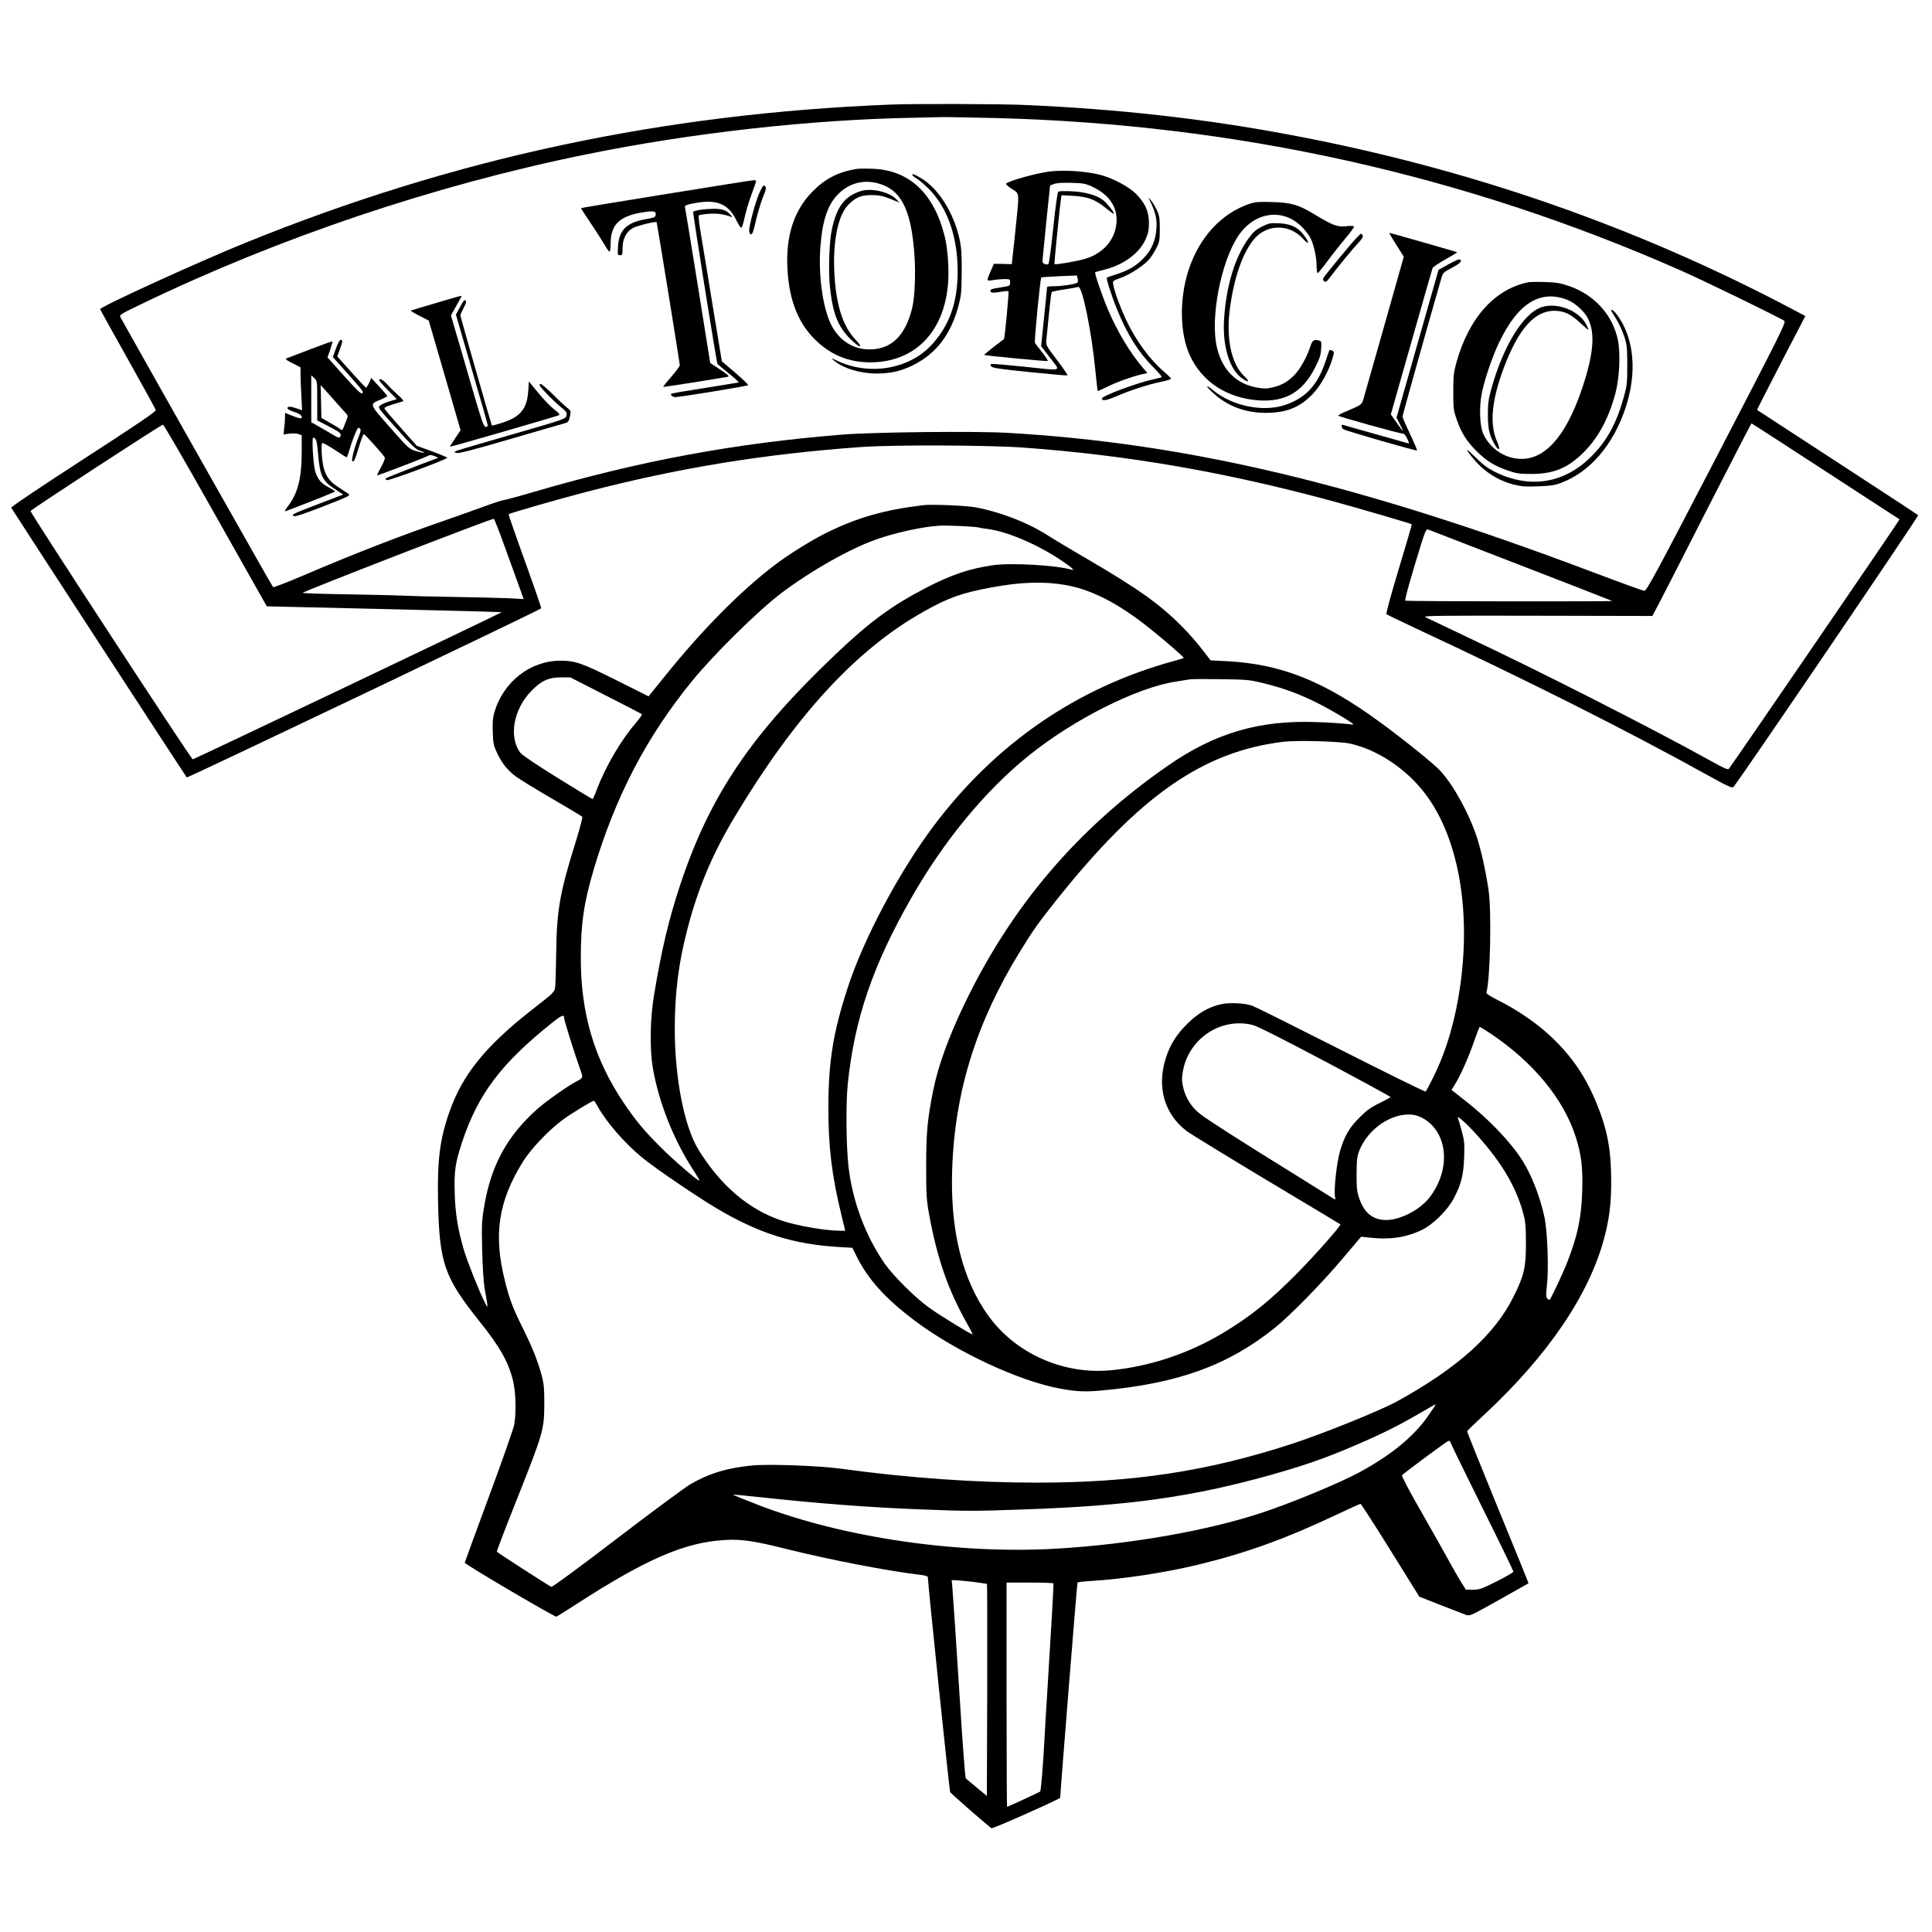
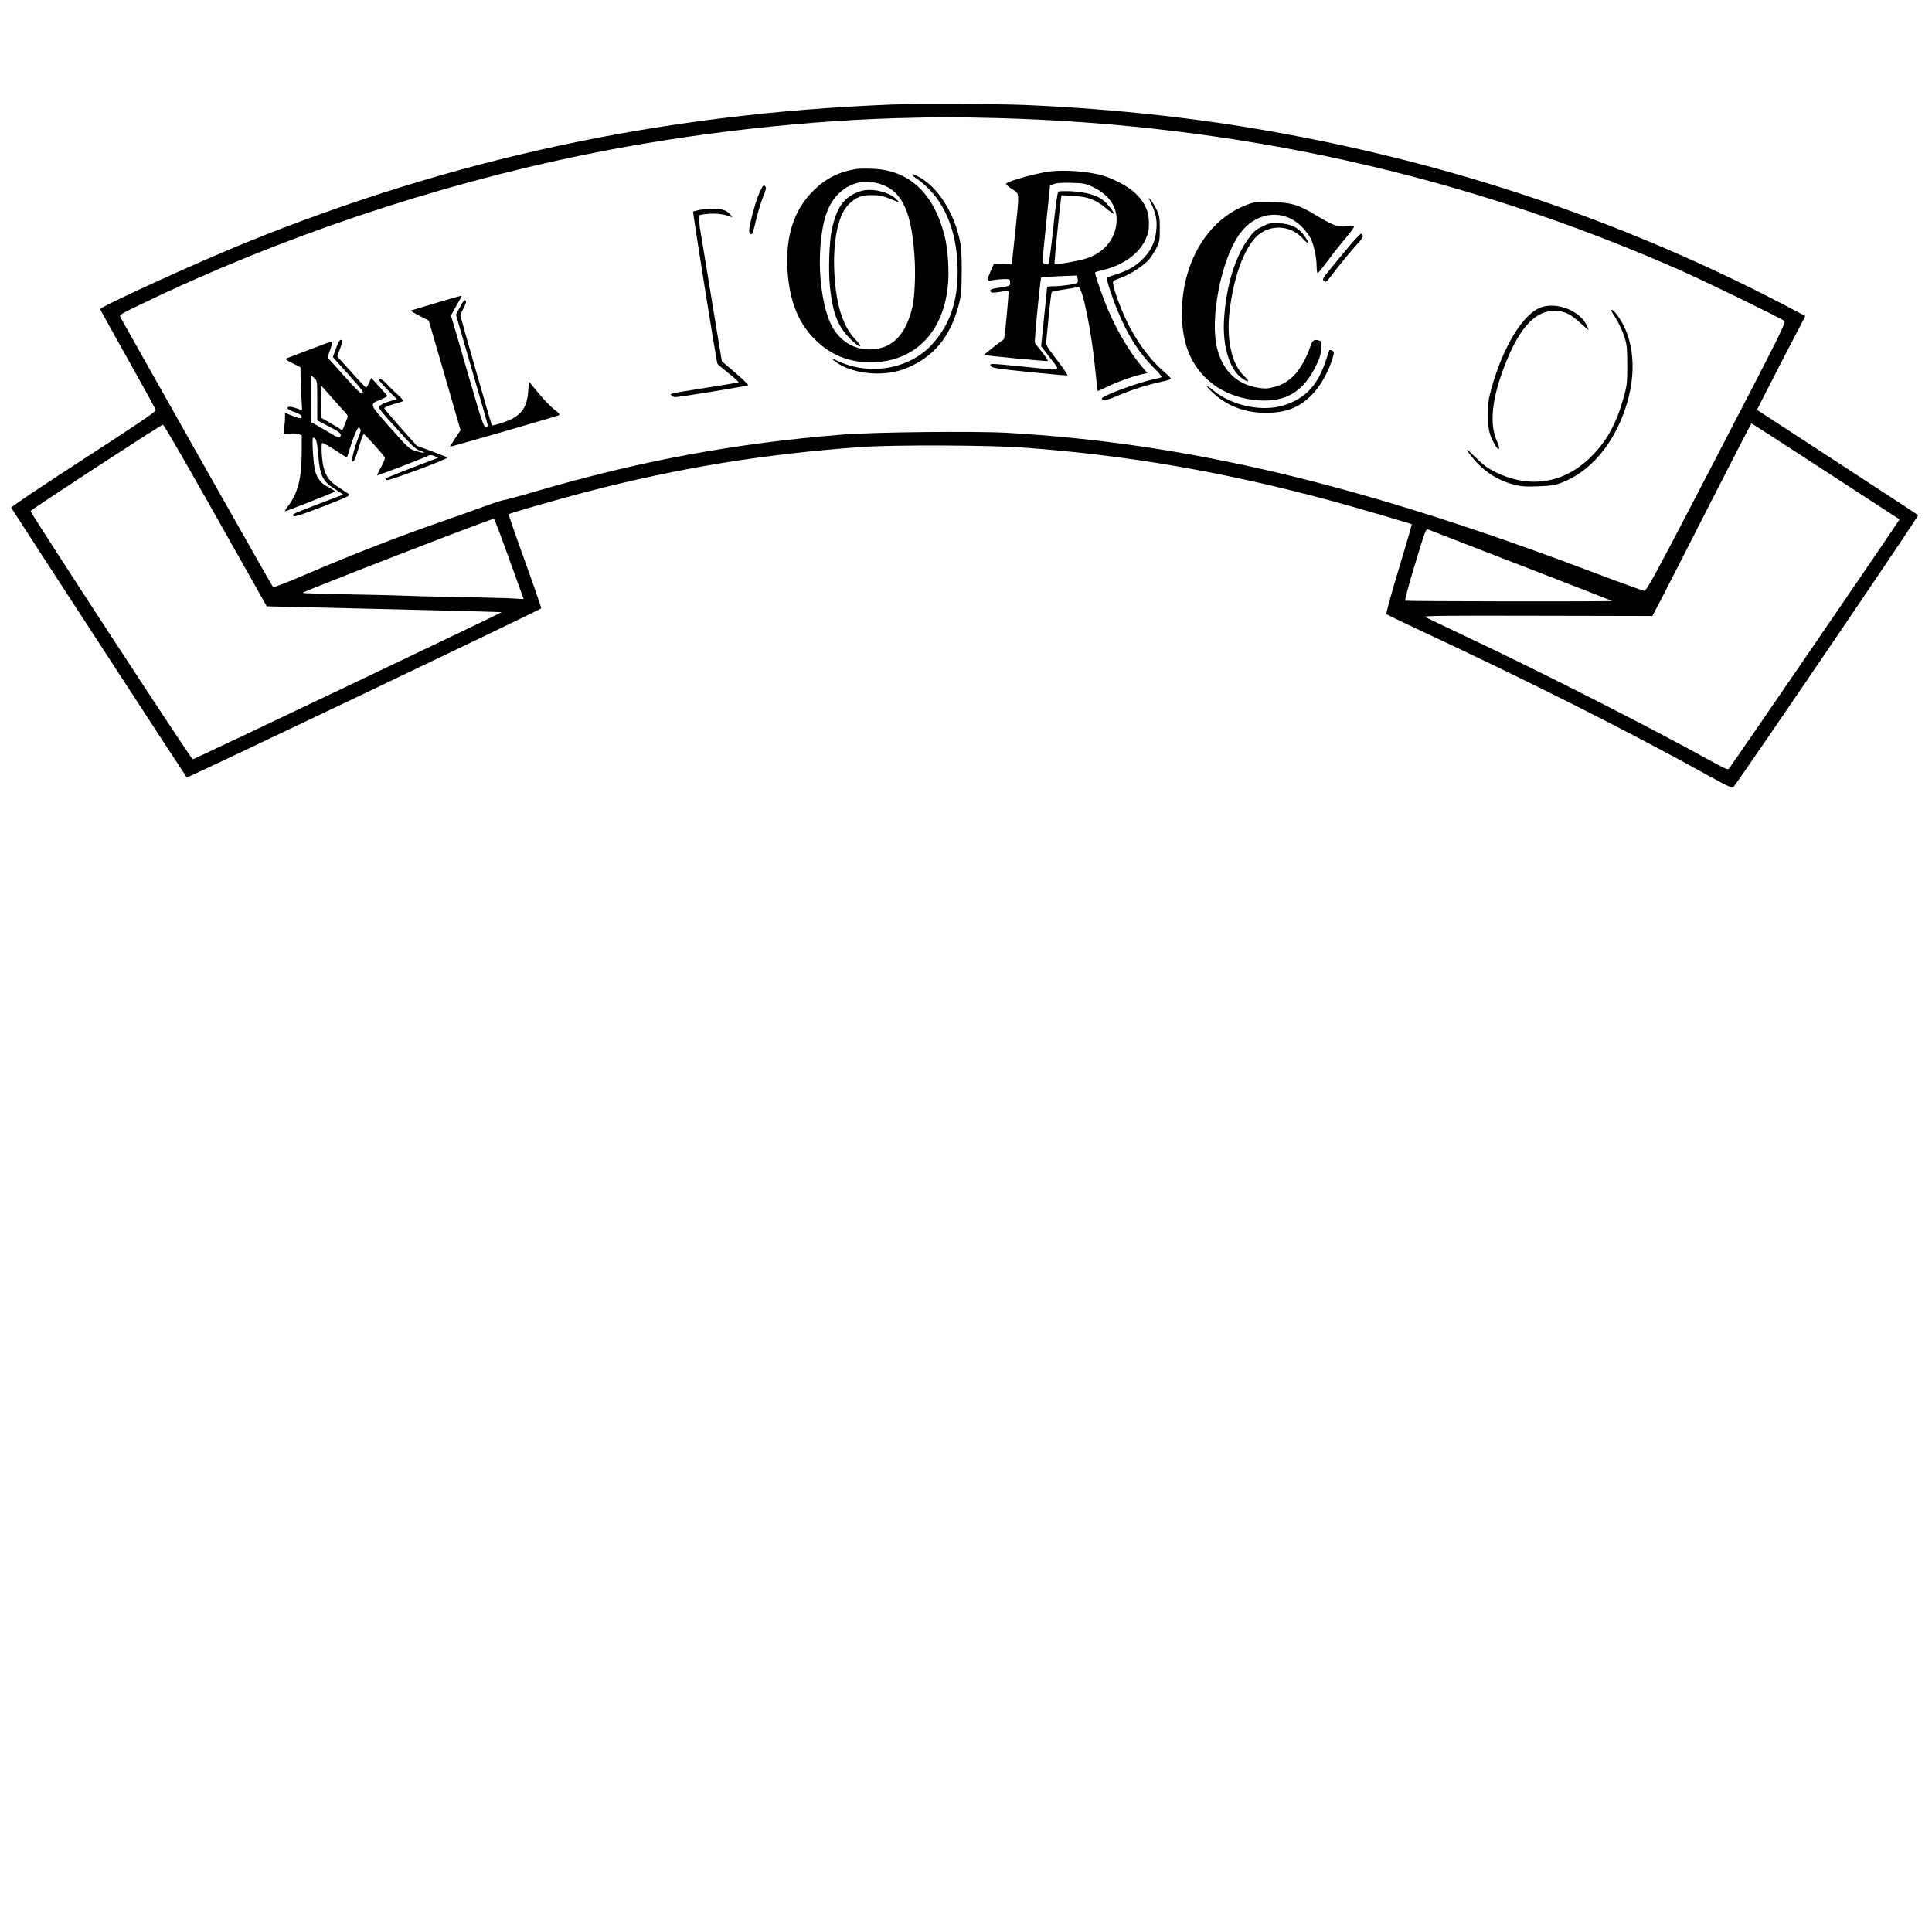
<svg xmlns="http://www.w3.org/2000/svg" version="1.0" width="1620pt" height="1620pt" viewBox="0 0 1620 1620" preserveAspectRatio="xMidYMid meet">
  <g transform="translate(0,1620) scale(0.1,-0.1)" fill="#000000" stroke="none">
    <path d="M7465 15323 c-1918 -77 -3660 -450 -5405 -1158 -397 -161 -1220 -537 -1220 -557 0 -4 104 -192 231 -418 127 -226 233 -419 235 -428 3 -13 -143 -112 -606 -412 -354 -229 -608 -400 -606 -407 4 -10 1463 -2252 1472 -2262 6 -6 2968 1407 2972 1418 2 5 -60 184 -137 397 -77 213 -138 390 -136 392 8 9 433 131 650 187 781 203 1488 318 2310 377 270 19 1061 16 1355 -5 879 -64 1688 -204 2590 -448 178 -48 661 -189 668 -195 2 -1 -47 -170 -109 -374 -67 -223 -109 -374 -103 -380 5 -4 119 -60 254 -123 915 -426 1770 -856 2433 -1224 175 -97 211 -113 222 -102 43 46 1556 2272 1549 2279 -5 5 -310 205 -679 445 -368 240 -670 437 -672 438 -1 1 90 179 201 395 l204 392 -102 54 c-1315 696 -2722 1185 -4216 1465 -721 136 -1447 217 -2230 251 -207 9 -933 11 -1125 3z m895 -113 c2015 -54 3908 -475 5720 -1272 211 -93 852 -405 882 -429 15 -13 -39 -120 -568 -1139 -519 -1000 -587 -1125 -607 -1124 -12 1 -200 69 -417 151 -1956 741 -3413 1088 -4930 1174 -270 15 -1116 6 -1375 -15 -900 -72 -1693 -219 -2580 -478 -132 -39 -251 -71 -265 -72 -14 -2 -81 -23 -150 -49 -69 -25 -222 -80 -340 -121 -374 -129 -748 -274 -1184 -460 -137 -59 -253 -103 -256 -99 -4 5 -58 98 -120 208 -62 110 -244 432 -405 715 -280 495 -729 1291 -754 1338 -12 22 -7 25 176 113 1156 558 2457 996 3726 1254 887 181 1887 293 2762 308 72 2 168 4 215 5 47 1 258 -3 470 -8z m6948 -2962 c339 -220 618 -402 620 -403 3 -3 -1415 -2075 -1432 -2092 -8 -9 -44 7 -146 64 -490 272 -1427 749 -2060 1047 -173 82 -326 155 -340 162 -21 11 132 13 940 11 l965 -2 61 115 c33 63 219 427 413 808 194 380 355 692 357 692 3 0 283 -181 622 -402z m-13563 -260 c203 -359 396 -702 430 -762 l62 -110 129 -3 c71 -2 513 -12 983 -23 470 -11 856 -22 858 -23 3 -4 -2574 -1231 -2591 -1234 -11 -2 -1362 2066 -1360 2082 2 11 1095 724 1110 724 7 1 177 -293 379 -651z m2490 -380 c48 -134 103 -285 122 -337 l34 -94 -133 7 c-73 3 -286 8 -473 11 -187 3 -362 8 -390 10 -27 2 -230 7 -450 11 -220 3 -403 9 -407 13 -9 7 1572 620 1603 621 4 0 46 -109 94 -242z m8515 -148 c415 -160 760 -295 768 -299 11 -6 -1697 -4 -1734 2 -7 1 23 115 80 303 85 282 92 301 111 294 11 -4 360 -139 775 -300z" />
    <path d="M7185 14784 c-155 -25 -264 -81 -370 -188 -158 -159 -228 -375 -212 -657 16 -271 97 -466 255 -609 134 -122 293 -177 481 -167 346 18 577 264 610 654 11 120 -2 304 -29 407 -91 358 -298 550 -603 561 -56 2 -115 1 -132 -1z m216 -134 c168 -63 245 -238 268 -610 9 -145 1 -325 -18 -412 -55 -239 -174 -358 -361 -358 -152 0 -279 93 -339 249 -61 159 -89 400 -71 623 18 222 65 354 159 441 100 93 230 117 362 67z" />
    <path d="M7215 14597 c-135 -45 -199 -131 -240 -322 -22 -99 -30 -348 -16 -480 24 -225 66 -332 172 -438 80 -80 116 -82 41 -3 -98 104 -153 263 -172 499 -24 292 21 538 114 631 62 62 107 81 196 80 60 0 90 -6 154 -31 l79 -32 -28 29 c-60 62 -212 96 -300 67z" />
    <path d="M8810 14763 c-109 -12 -346 -77 -374 -103 -4 -4 17 -24 48 -44 67 -43 65 -13 28 -371 l-28 -260 -75 2 -75 1 -27 -61 c-36 -83 -36 -86 16 -76 23 4 66 8 95 9 51 0 52 -1 52 -29 0 -28 -1 -29 -80 -41 -83 -13 -94 -18 -82 -37 6 -9 24 -9 74 -1 37 7 70 9 74 6 6 -6 -31 -397 -38 -402 -71 -52 -168 -129 -166 -132 7 -6 529 -56 534 -51 3 3 -18 36 -48 74 -30 37 -57 73 -60 78 -7 11 45 541 53 548 2 3 70 7 151 11 l148 6 6 -26 c4 -14 3 -29 -2 -34 -13 -12 -128 -30 -196 -30 -32 0 -58 -3 -58 -7 0 -5 -11 -118 -25 -252 l-25 -244 76 -99 c90 -117 116 -108 -225 -72 -134 14 -252 24 -263 22 -16 -3 -17 -5 -6 -20 11 -14 69 -22 321 -48 170 -17 313 -30 318 -28 4 2 -34 59 -87 128 -93 123 -95 126 -90 170 3 25 13 124 22 220 9 96 20 178 23 182 3 3 51 13 106 21 55 8 107 18 116 21 33 14 114 -382 144 -704 9 -90 18 -166 19 -168 2 -2 35 12 72 31 77 39 211 88 292 107 l53 12 -36 42 c-107 124 -215 303 -294 489 -46 107 -115 307 -108 314 2 2 38 12 79 22 162 42 291 137 344 254 22 50 28 76 28 138 0 96 -32 167 -110 245 -60 60 -197 132 -299 158 -120 30 -292 42 -415 29z m352 -130 c129 -61 200 -156 201 -272 1 -154 -101 -283 -263 -331 -61 -19 -251 -52 -258 -45 -4 3 45 490 54 544 l5 34 97 -5 c123 -7 187 -31 275 -103 37 -31 67 -52 67 -47 0 17 -59 90 -92 115 -53 41 -147 67 -260 73 -57 3 -108 2 -114 -3 -7 -5 -24 -126 -42 -302 -17 -161 -35 -298 -40 -303 -14 -14 -52 1 -51 20 0 9 15 157 32 327 l32 310 35 13 c23 8 74 11 145 9 99 -3 118 -6 177 -34z" />
    <path d="M7650 14733 c0 -5 19 -20 43 -35 24 -15 70 -56 103 -90 152 -158 234 -399 234 -683 0 -258 -67 -450 -214 -612 -190 -210 -528 -267 -801 -136 -47 23 -49 23 -25 2 78 -67 222 -111 360 -111 118 0 207 20 308 71 194 97 315 257 380 500 22 86 25 116 26 281 1 144 -3 204 -17 270 -49 227 -180 434 -330 520 -54 31 -67 35 -67 23z" />
-     <path d="M5585 14573 c-390 -63 -711 -116 -713 -118 -2 -1 35 -58 81 -126 46 -68 98 -150 116 -181 18 -32 37 -58 42 -58 5 0 9 28 9 63 0 164 72 235 272 267 88 14 111 10 106 -22 -3 -19 -13 -23 -74 -34 -168 -28 -233 -90 -242 -231 -4 -69 -4 -73 17 -73 19 0 21 5 21 58 0 79 31 139 87 170 35 19 190 58 199 49 3 -3 194 -1181 194 -1200 0 -7 -32 -51 -71 -96 -40 -45 -70 -83 -68 -85 3 -3 464 70 543 85 14 3 -4 19 -65 60 l-84 56 -103 644 c-57 354 -106 651 -108 661 -4 13 7 19 48 28 210 46 313 8 384 -140 16 -33 34 -60 39 -60 6 0 18 37 28 83 9 46 35 132 57 192 22 59 40 112 40 116 0 5 -10 9 -22 8 -13 0 -342 -53 -733 -116z" />
    <path d="M6370 14588 c-35 -74 -92 -290 -88 -328 2 -14 9 -25 17 -25 10 0 21 34 38 110 14 61 40 148 58 195 30 74 32 87 20 99 -12 13 -18 6 -45 -51z" />
    <path d="M9648 14505 c41 -87 55 -145 49 -219 -6 -97 -38 -175 -98 -240 -64 -70 -125 -108 -229 -143 -47 -15 -87 -29 -89 -30 -8 -5 41 -160 86 -268 85 -211 183 -365 309 -490 47 -47 71 -77 62 -79 -7 -3 -38 -10 -68 -17 -136 -29 -430 -139 -430 -160 0 -24 37 -18 123 19 112 49 264 98 375 121 46 9 82 21 80 27 -1 5 -27 31 -58 57 -125 109 -236 262 -320 440 -48 103 -94 228 -105 289 -6 33 -6 33 60 57 82 29 203 109 244 160 17 21 43 62 58 92 25 49 28 64 28 159 0 93 -3 112 -26 160 -14 30 -36 66 -48 80 l-22 25 19 -40z" />
    <path d="M10480 14492 c-238 -80 -424 -281 -514 -557 -78 -240 -74 -530 11 -715 102 -221 310 -358 575 -377 223 -16 371 69 474 273 39 77 49 106 52 159 4 62 3 64 -22 71 -40 10 -53 0 -71 -58 -27 -82 -82 -180 -126 -227 -58 -60 -105 -88 -179 -107 -54 -14 -75 -14 -133 -5 -180 30 -298 146 -343 338 -58 242 33 717 179 935 137 205 379 237 538 71 26 -26 57 -68 69 -92 27 -55 50 -159 50 -233 0 -32 4 -58 9 -58 4 0 42 46 84 103 41 56 109 142 151 191 41 49 73 93 70 97 -2 5 -33 6 -68 2 -74 -7 -110 7 -265 100 -133 81 -197 99 -356 103 -106 3 -140 1 -185 -14z" />
    <path d="M5861 14439 c-24 -5 -46 -11 -49 -13 -5 -5 196 -1265 204 -1277 2 -4 45 -40 95 -80 50 -40 87 -75 82 -76 -4 -1 -123 -21 -263 -43 -331 -53 -314 -49 -299 -66 6 -8 21 -14 33 -14 35 0 600 92 609 100 4 3 -44 50 -106 103 l-114 97 -73 442 c-39 244 -85 517 -100 608 -16 91 -25 169 -21 173 5 5 42 11 84 14 68 5 125 -2 183 -24 18 -6 18 -5 -1 16 -34 39 -69 51 -147 50 -40 -1 -93 -5 -117 -10z" />
    <path d="M10582 14300 c-50 -25 -74 -46 -109 -94 -116 -156 -191 -400 -209 -681 -15 -230 47 -429 156 -501 55 -37 61 -24 11 24 -103 98 -149 305 -121 542 32 263 103 476 199 597 106 135 300 140 416 12 40 -45 58 -46 30 -2 -57 90 -118 125 -230 131 -74 3 -85 1 -143 -28z" />
-     <path d="M11650 14244 c0 -3 27 -48 60 -100 l61 -96 -156 -552 c-86 -303 -165 -582 -176 -619 -22 -76 -8 -65 -178 -138 -24 -11 -41 -22 -39 -25 11 -10 532 -155 543 -150 7 2 22 -16 34 -41 19 -40 20 -44 4 -39 -10 3 -133 37 -273 77 -140 39 -260 73 -267 76 -18 7 -17 -22 1 -36 15 -12 606 -183 618 -178 3 1 -23 62 -58 136 -35 74 -64 140 -64 148 0 10 225 812 325 1158 14 48 18 52 90 90 71 38 88 56 65 70 -5 3 -48 -15 -94 -41 l-84 -47 -176 -619 -176 -619 31 -62 c36 -71 30 -67 -33 23 l-46 65 172 605 c94 333 175 612 178 622 4 9 52 42 108 73 56 31 100 58 98 60 -2 1 -115 35 -253 74 -137 39 -265 75 -282 80 -18 5 -33 8 -33 5z" />
    <path d="M11328 14153 c-86 -101 -158 -189 -207 -251 -30 -39 -32 -45 -19 -59 14 -13 21 -8 64 49 68 90 180 226 227 275 25 27 38 47 34 57 -4 9 -10 16 -15 16 -5 0 -43 -39 -84 -87z" />
-     <path d="M12820 13834 c-285 -55 -503 -298 -608 -674 -23 -83 -26 -113 -26 -245 0 -137 2 -156 27 -228 40 -116 83 -184 166 -268 86 -85 150 -125 266 -165 69 -24 95 -28 195 -28 188 0 307 49 441 183 124 125 210 287 266 499 33 129 42 333 19 442 -45 213 -200 382 -417 454 -67 23 -106 29 -194 31 -60 2 -121 1 -135 -1z m317 -146 c65 -24 147 -96 178 -158 64 -126 47 -308 -55 -605 -135 -392 -313 -587 -523 -572 -127 8 -241 87 -298 205 -31 65 -38 226 -14 344 23 116 87 304 144 424 157 329 342 446 568 362z" />
    <path d="M12928 13625 c-154 -49 -326 -330 -425 -693 -22 -79 -27 -118 -27 -212 0 -120 14 -177 64 -258 31 -51 42 -28 15 31 -67 146 -49 346 55 624 122 325 258 478 425 477 81 -1 136 -27 218 -104 37 -34 67 -59 67 -56 0 4 -9 24 -19 45 -60 116 -242 188 -373 146z" />
    <path d="M3655 13659 c-110 -32 -204 -61 -210 -63 -5 -1 26 -21 70 -43 l80 -41 134 -460 133 -460 -46 -68 c-25 -37 -44 -69 -43 -70 3 -3 885 252 910 263 15 7 9 15 -36 50 -30 23 -90 85 -133 138 l-79 96 -6 -83 c-9 -128 -53 -194 -159 -241 -42 -19 -142 -49 -146 -44 -4 6 -264 913 -264 922 0 5 12 33 27 62 21 39 25 55 17 63 -9 9 -21 -5 -46 -53 l-35 -65 133 -459 c74 -252 134 -464 134 -470 0 -7 -8 -13 -18 -13 -16 0 -35 56 -127 373 -59 204 -120 415 -136 467 l-28 95 42 75 c51 90 51 90 40 89 -4 0 -98 -27 -208 -60z" />
    <path d="M13510 13595 c0 -2 18 -32 40 -66 22 -35 52 -99 67 -143 25 -75 27 -93 28 -246 0 -150 -3 -174 -28 -265 -63 -227 -143 -373 -276 -505 -225 -224 -512 -270 -801 -129 -66 33 -103 60 -162 119 -85 84 -100 89 -40 13 96 -120 207 -195 347 -234 68 -18 97 -21 209 -17 108 4 143 9 198 30 239 90 434 316 537 624 100 298 75 586 -68 782 -27 36 -51 54 -51 37z" />
    <path d="M2817 13278 l-26 -72 102 -114 c156 -175 158 -178 144 -190 -9 -8 -48 30 -151 145 l-140 156 23 65 c12 35 20 66 18 69 -3 2 -85 -27 -183 -65 -99 -38 -188 -72 -199 -76 -17 -6 -9 -13 48 -42 l67 -34 0 -59 c0 -32 3 -113 7 -180 l6 -121 -43 15 c-52 18 -80 19 -80 2 0 -7 25 -21 56 -31 51 -16 76 -38 60 -53 -3 -4 -35 5 -71 19 l-65 26 0 -36 c0 -21 -3 -61 -7 -91 l-6 -54 50 7 c28 3 62 2 77 -4 l26 -10 0 -133 c0 -226 -32 -353 -115 -461 -26 -35 -32 -47 -19 -42 169 63 414 161 414 165 0 3 -25 19 -55 35 -63 33 -91 67 -112 134 -16 55 -30 282 -17 282 25 -1 32 -25 42 -144 15 -176 36 -219 137 -285 l73 -48 -192 -73 c-236 -91 -242 -93 -224 -107 10 -8 73 13 247 80 210 82 232 92 215 105 -11 7 -48 32 -84 55 -73 47 -104 87 -125 161 -16 55 -25 200 -13 211 4 4 50 -21 103 -56 53 -35 99 -64 102 -64 3 0 15 34 27 75 12 41 33 99 46 128 19 45 25 51 37 40 11 -12 9 -23 -11 -75 -31 -74 -61 -191 -52 -200 12 -12 23 11 56 120 18 59 36 107 40 107 9 0 171 -180 177 -197 3 -7 -11 -43 -31 -79 -21 -37 -35 -68 -34 -70 4 -4 405 150 430 165 12 8 27 6 50 -3 l33 -14 -30 -12 c-211 -79 -402 -155 -409 -161 -5 -5 -2 -11 8 -15 17 -7 506 174 506 188 0 3 -57 27 -127 53 l-128 47 -133 149 c-73 82 -135 155 -138 162 -3 10 17 20 73 37 43 12 81 24 85 27 4 2 -17 26 -47 53 -30 27 -71 67 -91 90 -34 37 -64 52 -64 31 0 -5 33 -43 74 -84 l73 -74 -59 -18 c-32 -9 -68 -25 -80 -35 -22 -17 -21 -18 136 -192 133 -149 163 -177 199 -188 23 -7 38 -14 32 -16 -5 -2 -36 4 -68 14 -56 17 -62 22 -216 197 -179 203 -177 194 -75 236 30 13 53 26 52 29 -2 4 -33 39 -69 79 l-66 72 -18 -41 c-10 -22 -21 -40 -26 -40 -4 0 -60 59 -124 131 l-117 130 21 58 c25 68 26 81 7 81 -8 0 -24 -30 -39 -72z m-157 -437 l0 -166 83 -43 c110 -57 122 -67 111 -91 -8 -18 -15 -15 -95 33 -48 28 -101 59 -118 68 l-31 17 0 197 0 197 25 -23 c25 -23 25 -25 25 -189z m232 -97 c28 -30 28 -31 12 -70 -9 -21 -20 -50 -25 -63 -8 -20 -11 -21 -25 -10 -9 8 -48 32 -88 54 l-71 41 -3 137 -3 138 88 -98 c47 -54 99 -112 115 -129z" />
    <path d="M11147 13263 c-2 -5 -15 -39 -27 -78 -69 -213 -167 -320 -346 -381 -184 -61 -438 -10 -600 122 -73 60 -69 39 7 -29 114 -103 263 -158 428 -159 175 0 285 43 393 153 70 71 139 194 172 306 14 50 14 53 -4 63 -10 6 -21 7 -23 3z" />
-     <path d="M4529 12963 c14 -26 125 -138 179 -181 41 -32 47 -41 42 -66 -5 -28 -6 -29 -460 -160 -547 -159 -490 -140 -465 -153 16 -8 109 15 445 113 234 68 442 129 462 134 33 9 37 15 47 58 10 47 9 47 -27 76 -20 16 -75 67 -120 113 -46 45 -90 83 -98 83 -11 0 -12 -4 -5 -17z" />
-     <path d="M7740 11964 c-328 -40 -545 -102 -805 -229 -128 -63 -320 -182 -439 -273 -286 -217 -611 -546 -922 -933 l-136 -168 -269 135 c-289 144 -345 164 -469 164 -254 0 -480 -177 -555 -434 -13 -44 -16 -85 -13 -165 3 -95 7 -113 36 -175 40 -85 87 -144 156 -196 28 -21 163 -104 300 -184 138 -80 253 -149 258 -154 5 -5 -19 -94 -51 -199 -135 -429 -163 -585 -167 -933 -2 -140 -6 -274 -9 -298 -6 -41 -11 -46 -188 -184 -396 -309 -590 -549 -700 -865 -79 -227 -101 -403 -94 -747 11 -518 51 -634 348 -1006 173 -217 242 -340 281 -498 24 -101 28 -268 9 -371 -7 -36 -103 -308 -213 -605 -110 -297 -200 -544 -201 -549 -3 -12 755 -458 769 -453 7 3 83 51 170 107 585 378 907 517 1243 536 143 8 241 -7 526 -78 357 -89 851 -184 1118 -215 35 -4 57 -11 57 -19 0 -49 181 -1792 187 -1802 11 -16 339 -303 348 -303 23 0 575 246 575 256 0 39 141 1798 145 1804 2 4 57 10 122 14 264 16 613 69 893 137 397 96 733 217 1167 423 100 47 186 86 191 86 5 0 118 -175 251 -389 l242 -389 177 -70 c97 -38 193 -75 212 -82 35 -12 37 -11 280 125 135 76 246 139 247 139 1 1 -115 287 -258 635 -143 349 -259 637 -257 641 2 4 67 67 146 140 530 493 876 1002 1002 1474 45 167 60 290 60 481 0 263 -32 433 -122 652 -91 223 -202 387 -371 550 -119 115 -292 235 -452 314 -77 39 -104 57 -101 68 32 113 44 678 18 856 -23 157 -61 329 -97 441 -65 200 -195 437 -306 559 -56 61 -303 260 -511 412 -470 344 -826 485 -1280 509 l-137 7 -71 92 c-39 51 -114 137 -168 191 -187 188 -363 314 -789 563 -133 77 -288 170 -344 206 -165 105 -395 193 -599 231 -83 15 -369 27 -440 18z m466 -187 c10 -3 43 -9 72 -12 164 -20 419 -128 624 -266 88 -60 117 -86 82 -76 -126 38 -504 59 -656 38 -200 -29 -351 -80 -563 -190 -287 -149 -470 -283 -754 -553 -712 -675 -1058 -1188 -1306 -1933 -96 -289 -158 -548 -221 -930 -33 -198 -37 -449 -10 -609 49 -289 176 -608 345 -866 27 -41 48 -77 45 -79 -8 -8 -204 160 -319 274 -140 139 -219 233 -320 385 -243 364 -355 743 -355 1206 0 290 26 466 110 749 183 613 445 1112 826 1578 186 227 551 586 746 734 249 188 581 376 802 452 158 56 400 108 526 113 68 4 300 -7 326 -15z m732 -483 c217 -39 437 -152 696 -358 125 -99 297 -248 292 -253 -2 -2 -36 -13 -77 -24 -817 -222 -1502 -693 -2025 -1391 -289 -387 -583 -941 -717 -1353 -121 -372 -160 -614 -161 -995 -1 -330 28 -574 108 -902 l33 -138 -39 0 c-124 0 -363 41 -493 85 -277 93 -513 294 -699 596 -118 192 -198 599 -198 1009 0 303 31 552 106 840 89 343 211 633 399 945 510 849 1019 1402 1586 1719 204 115 321 156 568 201 249 46 439 51 621 19z m-3860 -925 c164 -83 300 -154 304 -158 4 -3 -20 -38 -53 -76 -122 -141 -255 -369 -325 -557 -16 -43 -32 -78 -36 -78 -4 0 -137 81 -295 179 -179 111 -297 191 -311 210 -98 134 -56 365 94 518 83 85 144 113 247 113 l79 0 296 -151z m5497 107 c170 -40 311 -91 462 -166 120 -59 319 -178 311 -185 -2 -1 -32 1 -68 6 -36 4 -141 11 -235 14 -482 19 -855 -90 -1250 -364 -755 -523 -1313 -1176 -1710 -2004 -133 -278 -218 -513 -260 -720 -49 -244 -59 -355 -59 -637 0 -244 2 -277 27 -415 64 -349 156 -618 306 -885 33 -58 58 -107 56 -109 -6 -5 -262 151 -360 221 -114 80 -304 268 -377 373 -163 235 -272 529 -304 820 -19 174 -22 530 -5 690 57 544 210 991 532 1555 273 479 622 902 985 1194 376 303 901 568 1229 620 55 9 111 18 125 20 14 2 129 3 255 1 207 -3 241 -5 340 -29z m745 -511 c230 -51 469 -210 627 -416 277 -361 388 -961 298 -1609 -40 -286 -113 -539 -219 -757 -35 -72 -68 -133 -72 -136 -5 -3 -324 154 -709 349 -385 195 -720 362 -745 371 -62 22 -190 28 -259 13 -104 -22 -198 -77 -286 -165 -92 -92 -145 -177 -180 -289 -77 -241 -11 -470 177 -611 33 -25 336 -210 672 -412 336 -201 613 -367 615 -369 9 -8 -206 -252 -354 -402 -231 -236 -402 -373 -638 -514 -287 -170 -613 -278 -935 -308 -398 -37 -797 141 -1025 458 -218 302 -320 714 -303 1222 21 657 203 1239 574 1840 104 169 151 235 299 421 698 876 1228 1247 1903 1329 117 14 471 4 560 -15z m-6590 -2300 c0 -19 91 -310 129 -414 33 -91 34 -87 -24 -118 -72 -37 -256 -167 -327 -230 -254 -225 -390 -472 -448 -818 -20 -117 -22 -153 -17 -365 3 -133 12 -272 20 -320 33 -187 33 -185 -8 -100 -48 100 -138 327 -165 418 -51 174 -72 303 -77 473 -6 190 4 256 62 433 134 402 325 656 753 999 80 64 102 73 102 42z m5775 -60 c39 -10 253 -118 608 -306 301 -160 547 -294 547 -298 -1 -3 -42 -26 -93 -51 -73 -35 -107 -60 -167 -120 -87 -86 -127 -156 -164 -283 -27 -91 -53 -327 -42 -380 6 -28 5 -29 -17 -15 -12 8 -155 97 -317 198 -432 267 -733 459 -795 508 -72 55 -120 130 -142 216 -14 59 -15 79 -5 140 47 277 321 459 587 391z m1994 -72 c358 -239 614 -550 715 -870 47 -150 59 -257 53 -452 -7 -224 -39 -374 -127 -599 -32 -83 -133 -297 -146 -311 -3 -3 -11 2 -19 10 -12 12 -13 29 -4 109 16 141 5 452 -20 571 -37 173 -106 350 -183 474 -99 157 -282 350 -485 508 l-112 88 30 48 c48 78 116 232 160 361 23 66 44 120 47 120 2 0 44 -26 91 -57z m-7486 -613 c76 -136 233 -315 380 -433 111 -90 451 -321 614 -418 356 -211 643 -302 1024 -325 l116 -7 33 -66 c96 -196 243 -359 489 -544 346 -261 878 -509 1222 -571 138 -25 208 -28 339 -16 645 58 1062 208 1460 526 128 103 396 376 569 582 l154 182 66 -7 c170 -20 306 -1 440 62 97 46 220 168 273 270 61 118 80 194 85 340 4 115 2 141 -20 220 -13 50 -28 99 -32 109 -15 34 70 -42 161 -143 206 -230 326 -432 386 -653 19 -71 23 -108 23 -253 0 -202 -14 -266 -100 -440 -158 -324 -471 -606 -985 -888 -144 -78 -617 -269 -881 -355 -703 -229 -1326 -324 -2134 -324 -519 0 -1077 39 -1645 117 -183 25 -601 40 -742 27 -209 -20 -364 -67 -522 -159 -43 -26 -320 -230 -614 -455 -312 -239 -541 -407 -549 -404 -18 7 -452 287 -457 295 -2 3 74 204 171 446 218 549 226 578 227 790 0 137 -3 172 -23 245 -32 119 -78 233 -153 385 -87 175 -115 246 -154 404 -98 387 -56 666 150 999 67 108 219 268 337 354 67 50 245 158 259 158 3 0 18 -22 33 -50z m6934 -106 c200 -128 216 -432 35 -661 -80 -100 -242 -183 -359 -183 -111 1 -183 58 -225 180 -20 56 -23 85 -23 205 1 122 4 147 23 197 74 185 274 320 447 301 33 -4 68 -17 102 -39z m25 -2491 c-123 -173 -304 -321 -567 -465 -158 -87 -569 -258 -820 -341 -455 -151 -1100 -265 -1715 -302 -829 -50 -1792 90 -2502 362 -125 48 -225 89 -224 91 2 1 109 -9 237 -23 480 -52 913 -85 1329 -101 397 -16 456 -16 895 0 860 30 1388 104 2038 285 292 82 473 145 712 248 230 98 378 172 555 276 69 41 127 73 128 71 2 -1 -28 -47 -66 -101z m194 -225 c3 -12 123 -256 265 -543 143 -287 259 -527 259 -533 0 -7 -63 -43 -140 -82 -126 -63 -146 -70 -199 -70 l-59 0 -40 63 c-21 34 -66 112 -99 172 -33 61 -87 157 -120 215 -33 58 -110 194 -172 303 -62 110 -109 203 -105 207 28 27 381 289 391 289 6 1 15 -9 19 -21z m-4008 -1162 c62 -8 115 -16 118 -18 2 -3 3 -404 2 -891 l-3 -886 -85 70 c-47 39 -88 74 -92 77 -5 6 -28 307 -53 712 -22 356 -56 854 -60 898 l-5 52 32 0 c18 -1 84 -7 146 -14z m675 -13 c3 -7 -14 -307 -57 -1003 -4 -52 -11 -174 -16 -270 -14 -261 -31 -464 -38 -472 -6 -6 -270 -128 -278 -128 -2 0 -3 423 -4 940 l0 940 194 0 c107 0 197 -3 199 -7z" />
  </g>
</svg>